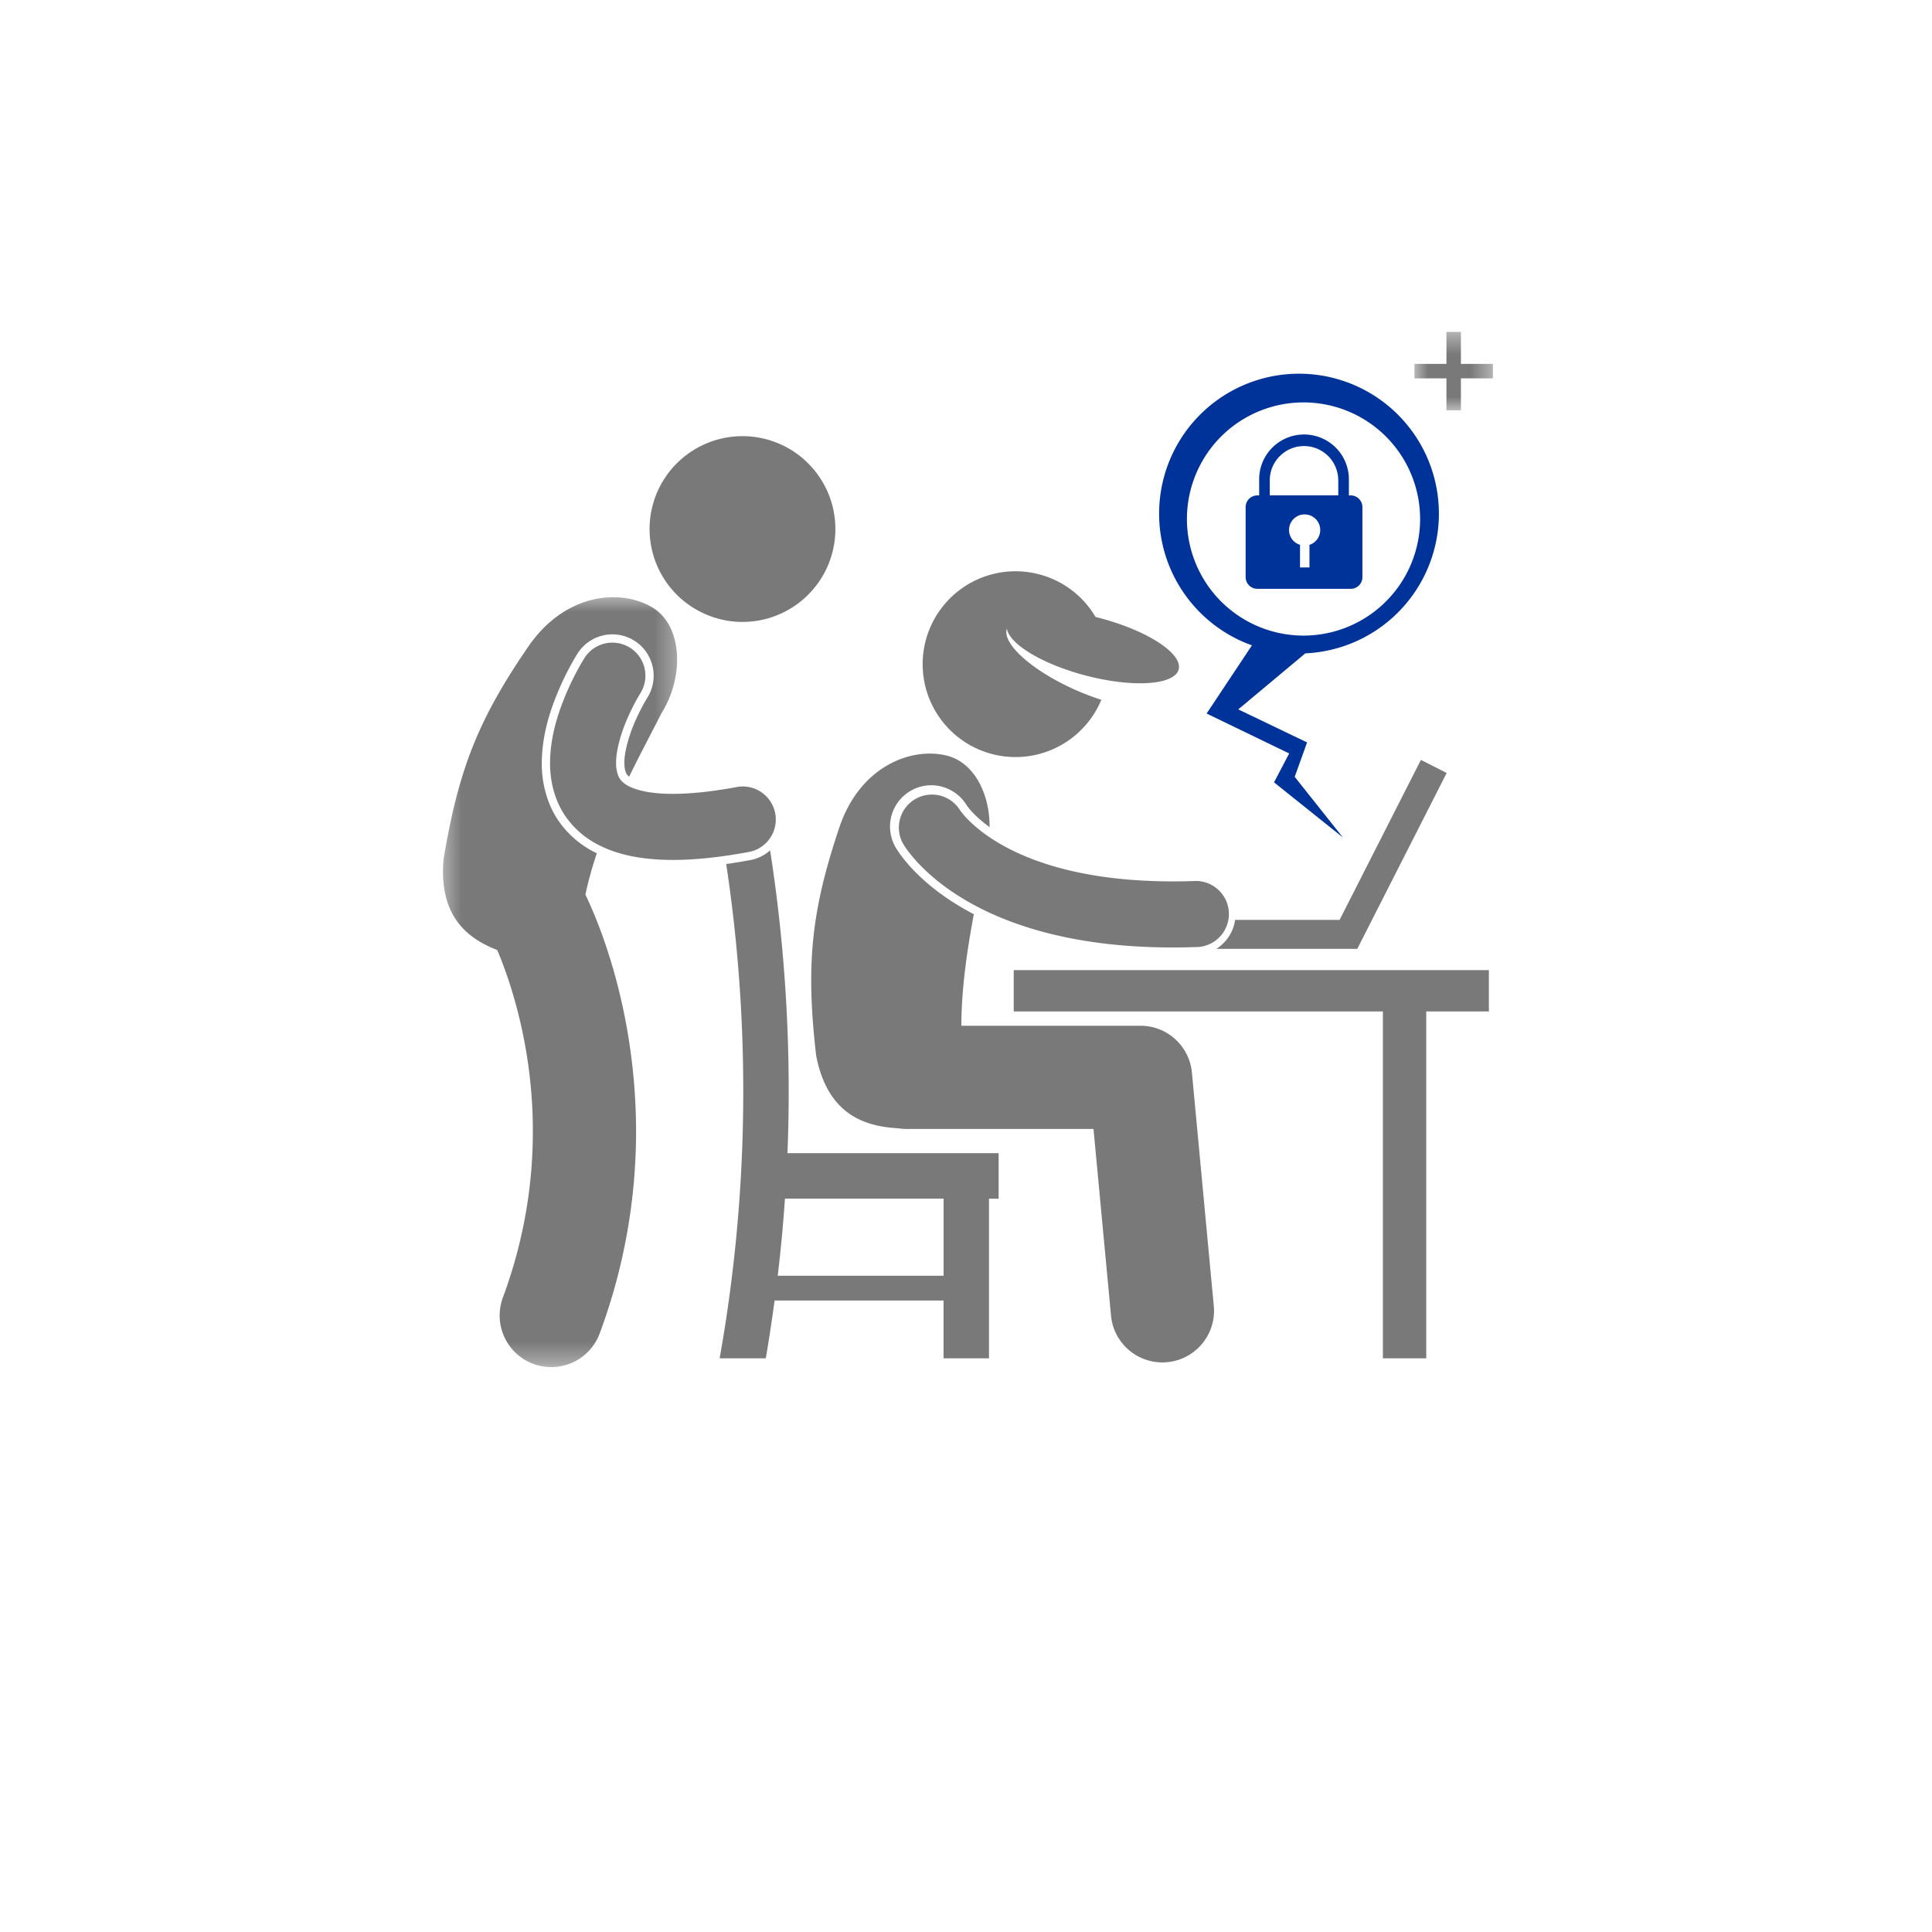
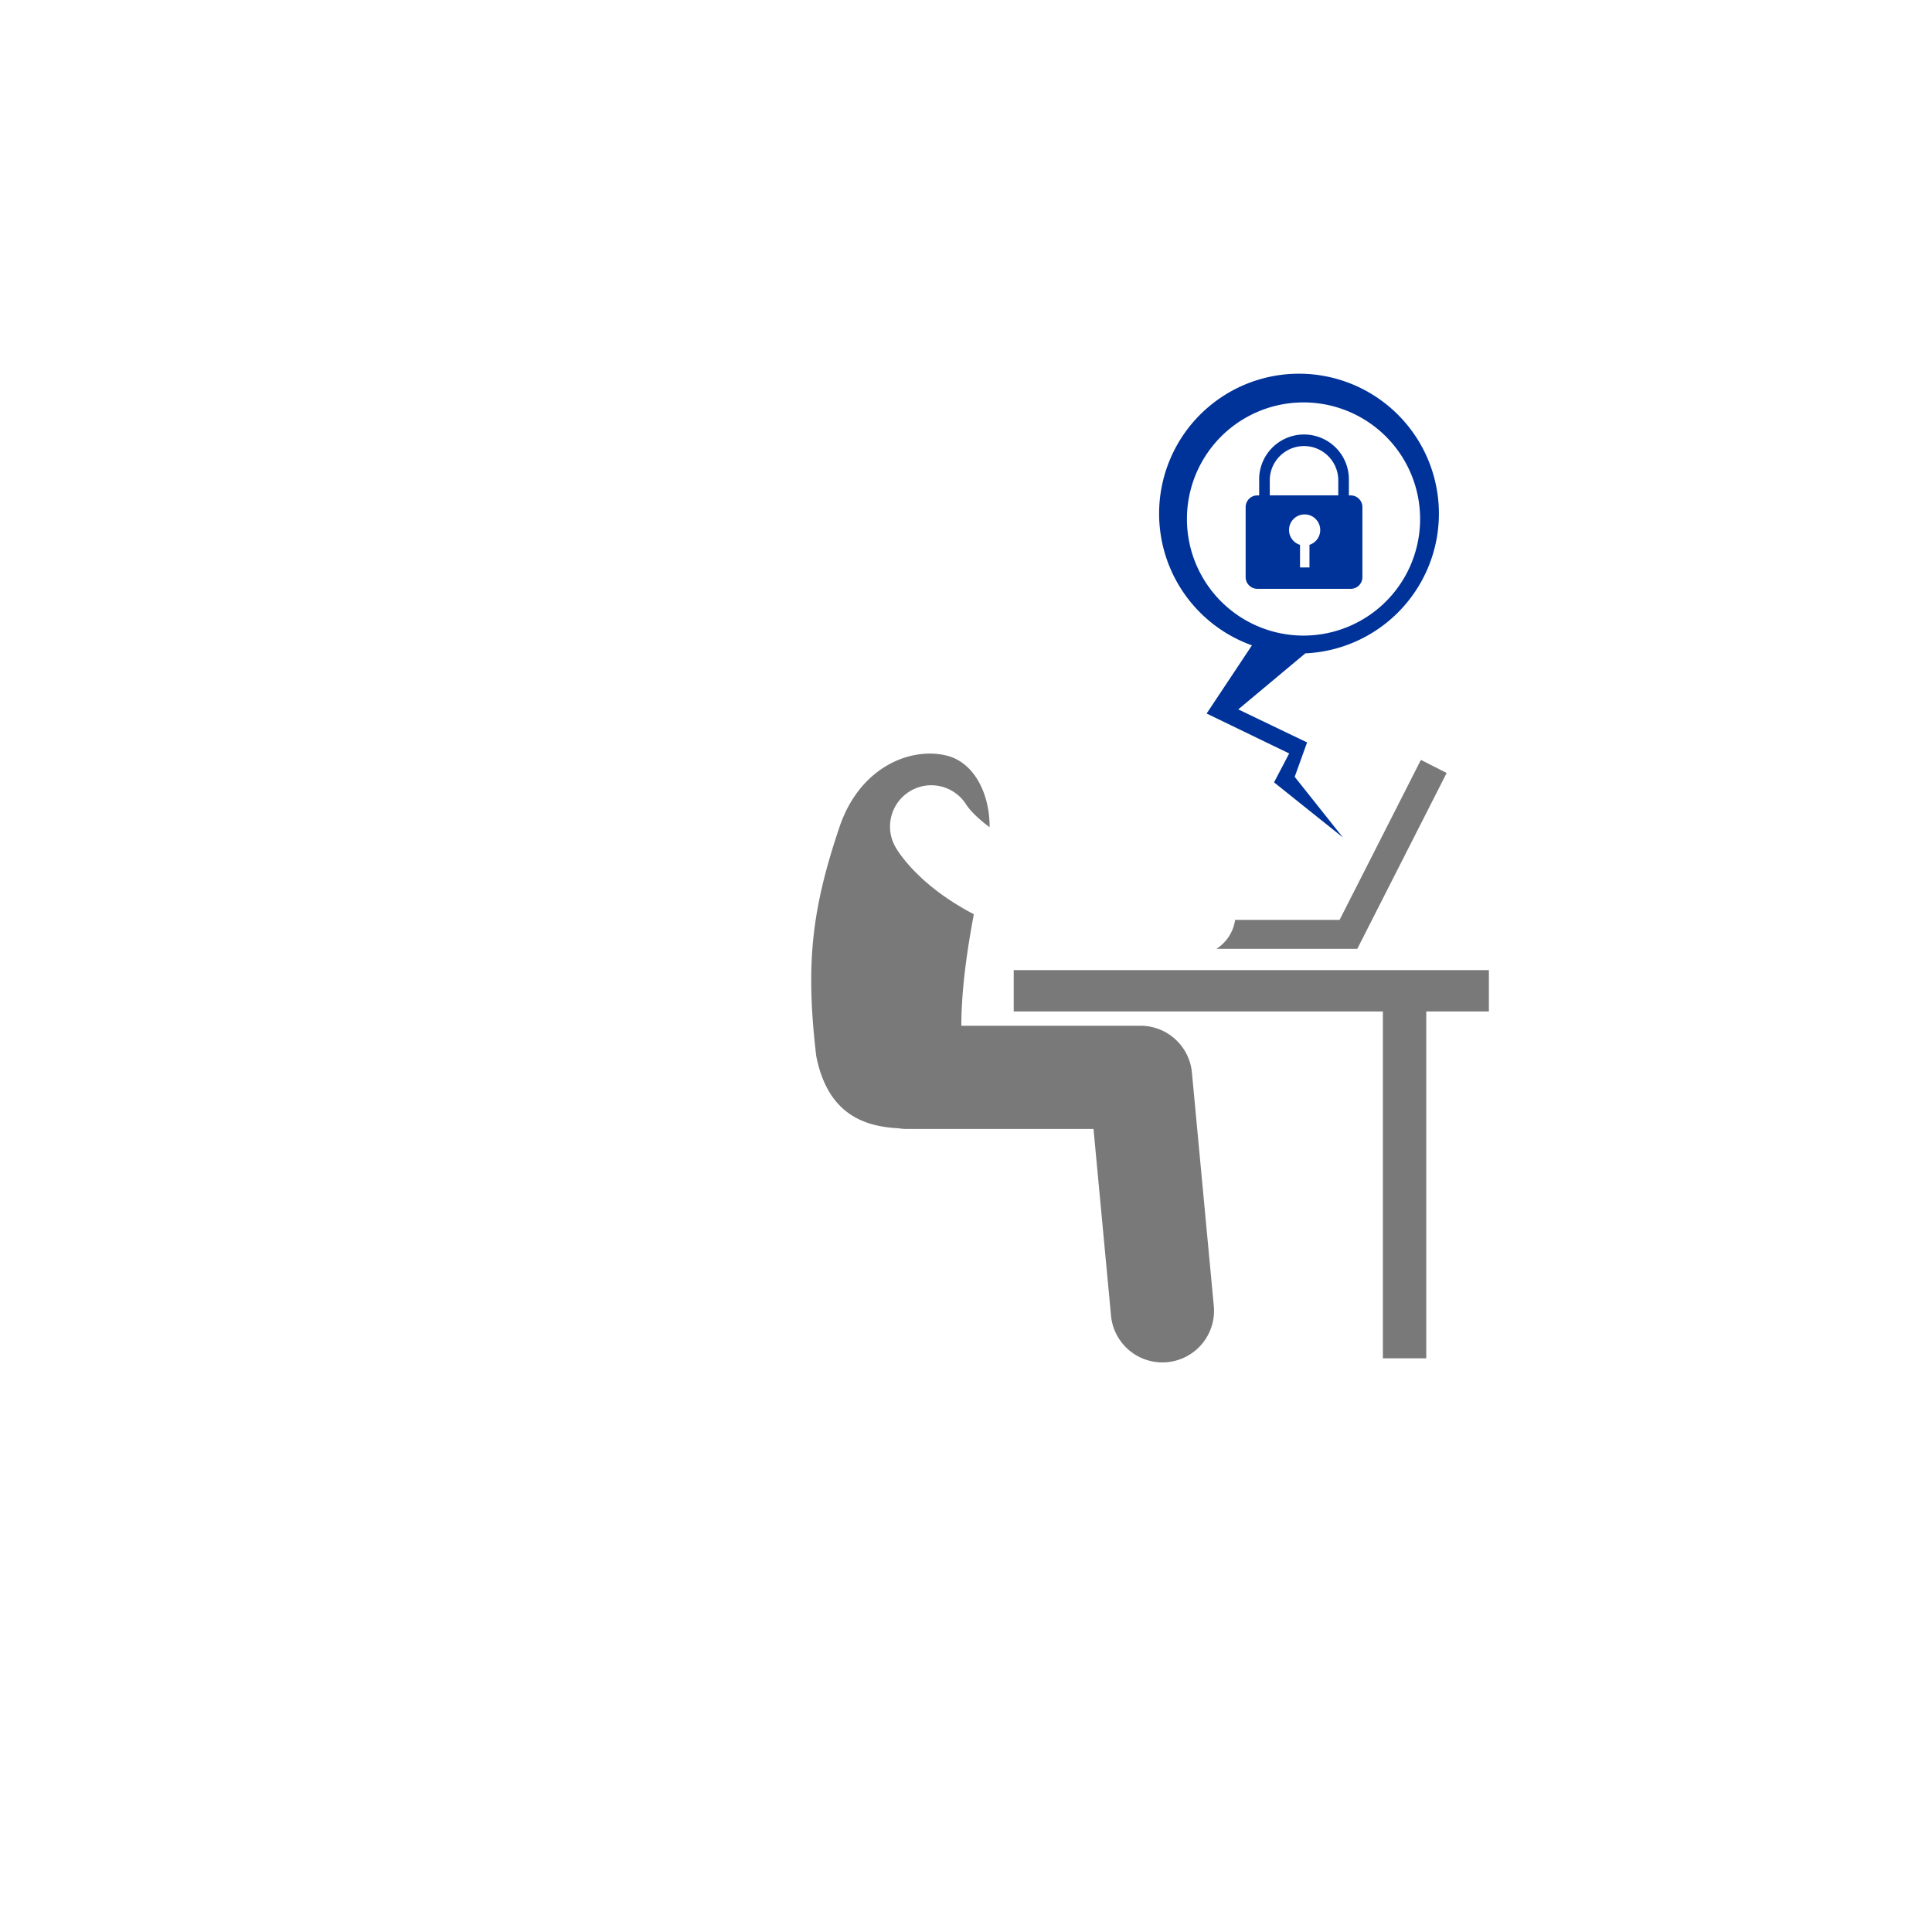
<svg xmlns="http://www.w3.org/2000/svg" width="90" height="90" fill="none" viewBox="0 0 90 90">
  <g clip-path="url(#a)">
    <path fill="#797979" d="m56.548 60.888-1.024-10.925a2.406 2.406 0 0 0-2.394-2.18h-8.347c.004-1.747.275-3.553.582-5.195a13 13 0 0 1-.694-.39c-2.088-1.256-2.877-2.595-2.96-2.744a1.925 1.925 0 0 1 1.67-2.874c.673 0 1.304.358 1.65.932l.028.04c.034.047.11.147.234.28.169.18.432.428.806.701.012-1.542-.71-3.013-1.994-3.333-1.642-.41-4.022.482-4.99 3.3-1.31 3.88-1.592 6.405-1.094 10.679.529 2.723 2.233 3.298 3.836 3.381q.182.03.373.032h8.71l.82 8.744a2.405 2.405 0 0 0 4.788-.448" />
    <path fill="#797979" d="M66.44 63.275V47.117h2.918v-1.924H47.223v1.924H64.42v16.158zM56.668 44.2h6.56l4.163-8.192-1.2-.609-3.788 7.454h-4.866a1.93 1.93 0 0 1-.869 1.346" />
-     <path fill="#797979" d="M45.012 38.094a4 4 0 0 1-.265-.317l-.038-.054a1.54 1.54 0 0 0-2.662 1.543c.101.182.866 1.425 2.823 2.603 1.95 1.179 5.062 2.267 9.742 2.267h.02q.514 0 1.05-.017a1.54 1.54 0 1 0-.097-3.075q-.492.015-.952.015c-4.226-.003-6.733-.96-8.174-1.826-.721-.435-1.179-.852-1.447-1.139M33.83 40.25a70.9 70.9 0 0 1-.306 23.025h2.15c.154-.896.288-1.794.41-2.693h7.87v2.693h2.117v-7.437h.449V53.72h-9.837a73 73 0 0 0-.808-14.107c-.259.23-.575.388-.924.453q-.581.107-1.12.184m2.736 15.587h7.389v3.591H36.23q.213-1.793.336-3.59M36.687 20.861q.187.104.361.224.175.12.338.258a4.6 4.6 0 0 1 .59.61 4.4 4.4 0 0 1 .46.712 4.2 4.2 0 0 1 .312.79q.06.203.096.413a4.2 4.2 0 0 1 .07.845 4.3 4.3 0 0 1-.355 1.65 4.4 4.4 0 0 1-.411.742 4.5 4.5 0 0 1-.549.647 4.33 4.33 0 0 1-1.82 1.053 4.4 4.4 0 0 1-.835.151 4.257 4.257 0 0 1-1.677-.192 4.4 4.4 0 0 1-1.476-.818 4.3 4.3 0 0 1-.838-.955 4.323 4.323 0 0 1 1.288-5.982q.179-.114.367-.212a4.5 4.5 0 0 1 .79-.313 4.4 4.4 0 0 1 1.258-.166 4.3 4.3 0 0 1 1.253.207 4.3 4.3 0 0 1 .778.336" />
    <mask id="b" width="12" height="37" x="20" y="27" maskUnits="userSpaceOnUse" style="mask-type:luminance">
      <path fill="#fff" d="M20.444 27.6H31.68v36.057H20.444z" />
    </mask>
    <g mask="url(#b)">
-       <path fill="#797979" d="M24.822 52.706c0 2.32-.36 4.941-1.396 7.74a2.404 2.404 0 1 0 4.51 1.67 27 27 0 0 0 1.695-9.41c-.009-5.727-1.786-9.84-2.36-11.03.134-.643.317-1.288.532-1.929q-.054-.024-.107-.05c-.99-.5-1.771-1.357-2.138-2.346a5 5 0 0 1-.32-1.812c.01-1.415.457-2.627.845-3.525.348-.79.686-1.355.816-1.561a1.92 1.92 0 0 1 2.662-.6c.893.57 1.157 1.76.59 2.654l-.03.049-.126.218c-.096.176-.244.456-.39.787-.318.708-.527 1.499-.52 1.971 0 .24.04.38.065.44.033.08.058.123.137.193q.005.006.02.016c.53-1.085 1.07-2.095 1.517-2.974 1.056-1.69.99-4.092-.477-4.936-1.467-.843-4-.638-5.705 1.804-2.323 3.373-3.286 5.726-3.98 9.97-.224 2.606 1.08 3.661 2.5 4.21.551 1.295 1.667 4.427 1.66 8.45" />
-     </g>
-     <path fill="#797979" d="M28.79 36.11a1.6 1.6 0 0 1-.09-.571c-.008-.6.253-1.468.553-2.132a10 10 0 0 1 .535-1.044l.032-.053.007-.01h-.001a1.537 1.537 0 0 0-2.596-1.651c-.028.045-.405.636-.793 1.518-.384.886-.805 2.049-.814 3.372 0 .537.078 1.11.296 1.678.318.856 1.01 1.661 1.953 2.138.942.485 2.081.702 3.474.704 1.018 0 2.181-.12 3.535-.37a1.538 1.538 0 1 0-.56-3.026c-1.213.225-2.2.319-2.975.318-1.435.002-2.084-.32-2.315-.53a.8.8 0 0 1-.24-.34" />
+       </g>
    <path fill="#039" d="m58.32 30.063-2.111 3.176 3.846 1.86-.705 1.346 3.206 2.565-2.244-2.822.577-1.603-3.206-1.539 3.123-2.61a6.517 6.517 0 1 0-2.485-.373m2.402-11.317a5.43 5.43 0 1 1 0 10.862 5.43 5.43 0 0 1 0-10.862" />
    <path fill="#039" d="M58.571 27.43h4.351a.543.543 0 0 0 .544-.544v-3.263c0-.3-.244-.545-.544-.545h-.086v-.702a2.09 2.09 0 1 0-4.179 0v.702h-.086c-.3 0-.544.244-.544.545v3.263c0 .3.244.543.544.543m1.989-.995v-1.053a.725.725 0 0 1 .22-1.418.727.727 0 0 1 .22 1.418v1.053zm-1.409-4.059c.001-.881.715-1.594 1.596-1.596.88.002 1.594.715 1.595 1.596v.702h-3.19z" />
    <mask id="c" width="5" height="5" x="65" y="15" maskUnits="userSpaceOnUse" style="mask-type:luminance">
      <path fill="#fff" d="M65.76 15.417h3.824V19.2H65.76z" />
    </mask>
    <g mask="url(#c)">
-       <path fill="#797979" d="M67.38 19.117h.675v-1.491h1.49v-.674h-1.49v-1.49h-.674v1.49h-1.49v.674h1.49z" />
-     </g>
-     <path fill="#797979" d="M51.034 28.742a4.3 4.3 0 0 0-2.623-1.986 4.32 4.32 0 0 0-3.825.82 4.327 4.327 0 1 0 6.718 5.023c-.373-.12-.76-.265-1.152-.436-2.054-.9-3.484-2.174-3.248-2.88.114.718 1.643 1.65 3.65 2.18 1.518.4 2.91.467 3.698.231.36-.108.593-.277.654-.509.164-.622-.979-1.481-2.67-2.084a12 12 0 0 0-1.202-.36" />
+       </g>
  </g>
  <defs>
    <clipPath id="a">
      <rect width="90" height="90" fill="#fff" rx="10" />
    </clipPath>
  </defs>
</svg>